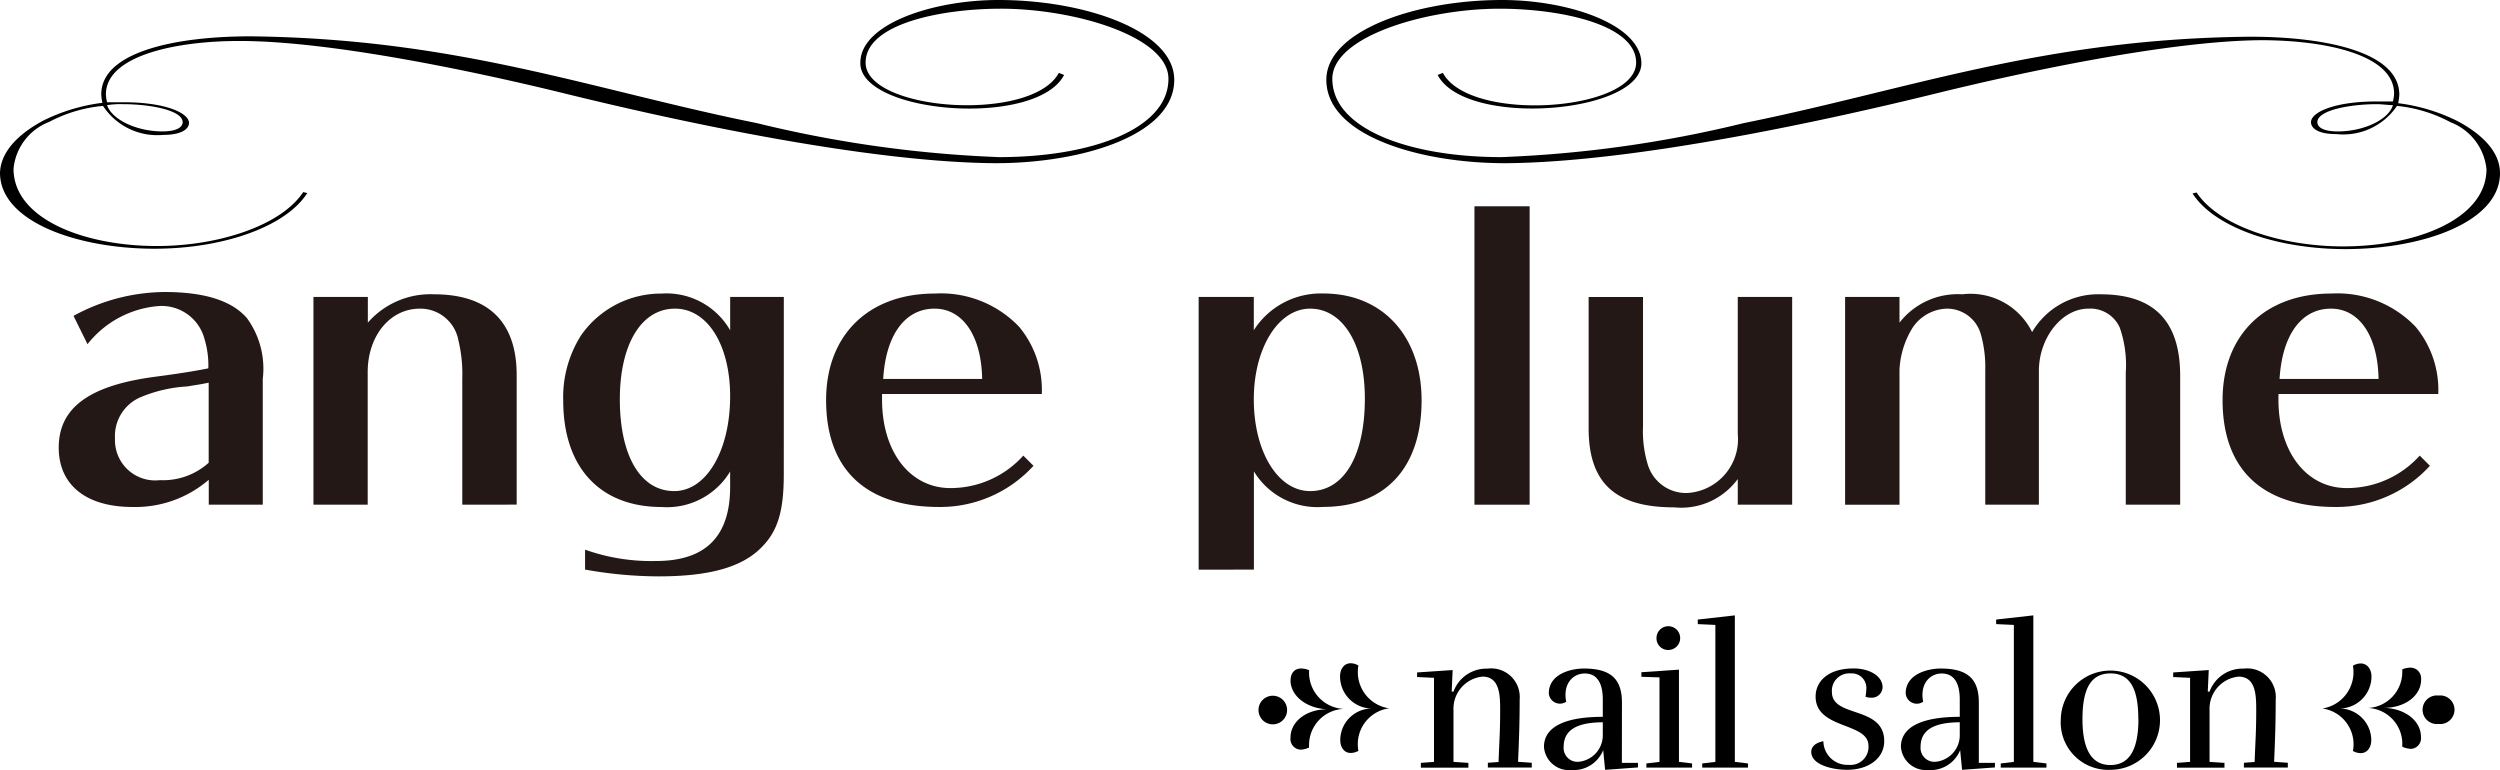
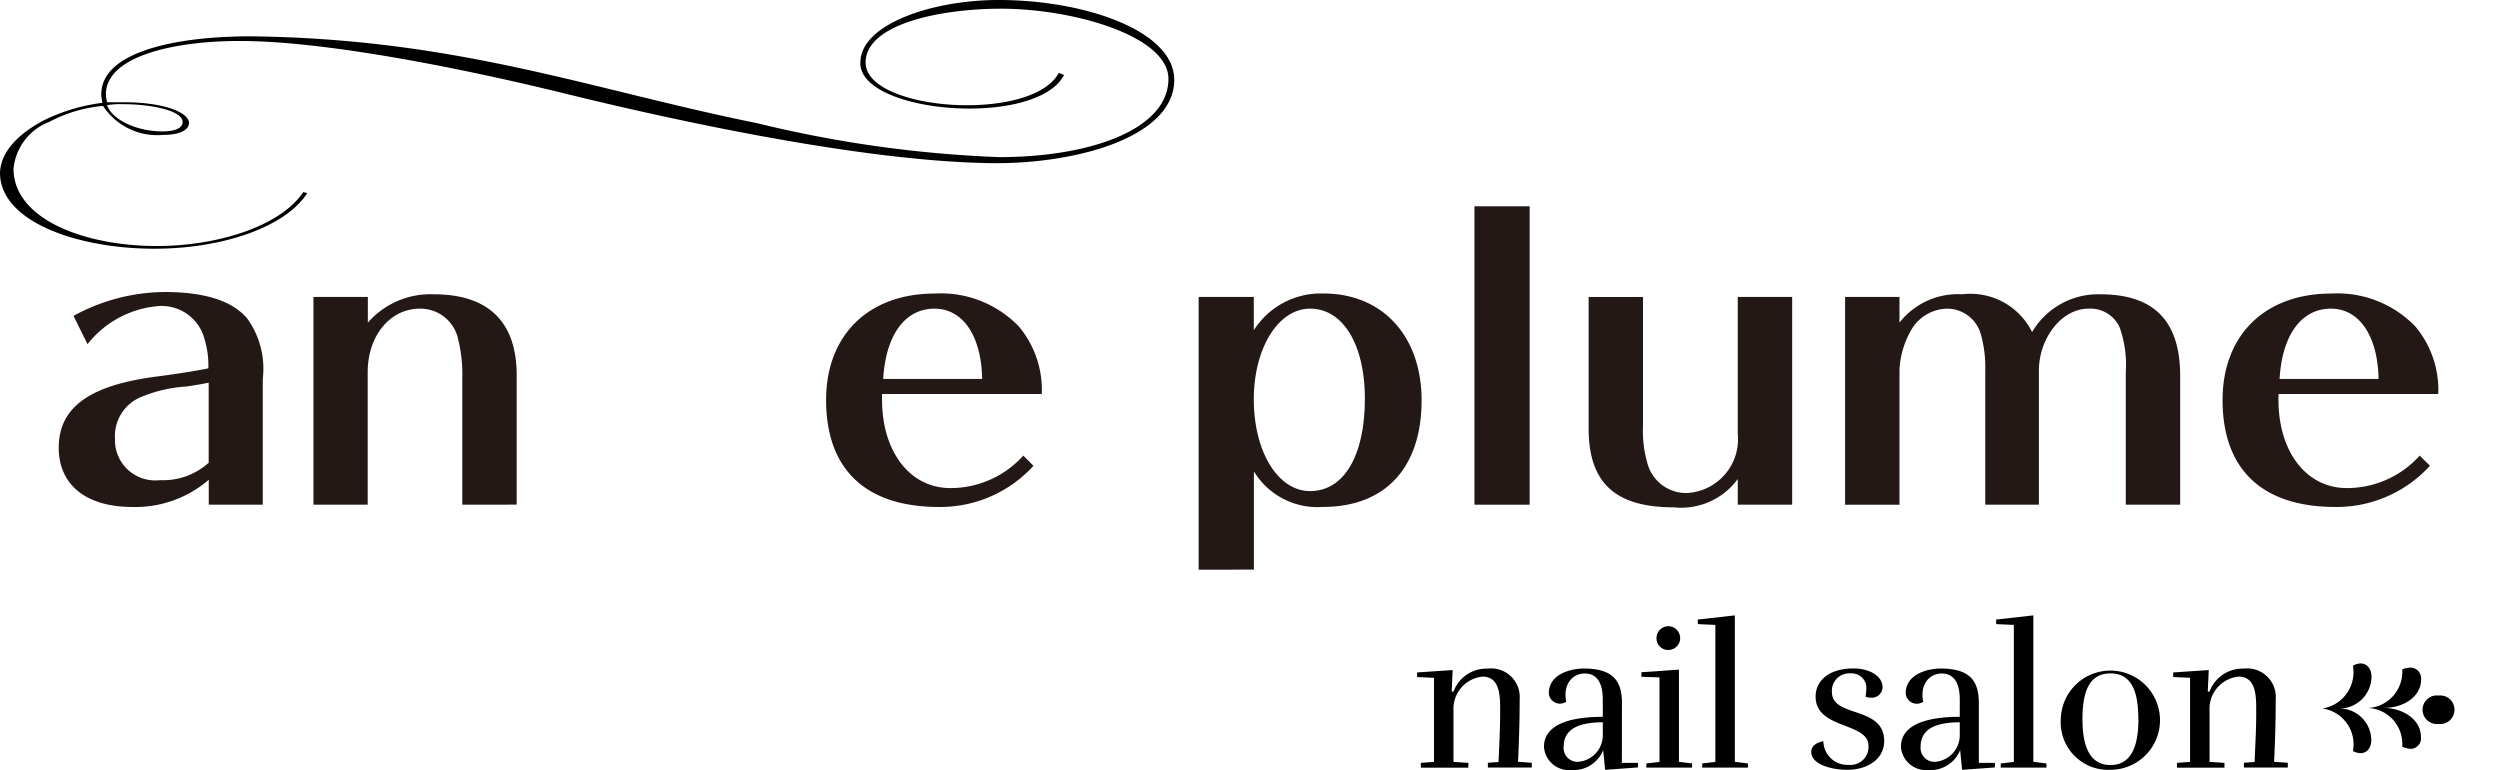
<svg xmlns="http://www.w3.org/2000/svg" id="レイヤー_1" data-name="レイヤー 1" viewBox="0 0 129.36 39.843">
  <defs>
    <style>.cls-1{isolation:isolate;}.cls-2{fill:#231815;}</style>
  </defs>
  <g id="レイヤー_2" data-name="レイヤー 2">
    <g id="レイヤー_1-2" data-name="レイヤー 1-2">
      <g class="cls-1">
        <path class="cls-2" d="M11.952,26.315A5.807,5.807,0,0,1,8,27.723c-2.384,0-3.811-1.134-3.811-3.07,0-2.071,1.583-3.224,5.023-3.673,1.212-.157,2.268-.333,2.718-.431a4.707,4.707,0,0,0-.2-1.524,2.292,2.292,0,0,0-2.345-1.7A5.2,5.2,0,0,0,5.678,19.3l-.724-1.465A9.941,9.941,0,0,1,9.665,16.6c2.072,0,3.48.449,4.261,1.349a4.437,4.437,0,0,1,.821,3.147v6.508H11.952Zm-.41-4.944-.724.117a7.246,7.246,0,0,0-2.463.585A2.187,2.187,0,0,0,7.1,24.185a2.083,2.083,0,0,0,2.327,2.15,3.528,3.528,0,0,0,2.521-.9V21.292Z" transform="translate(-1.15 -1.49)" />
        <path class="cls-2" d="M25.07,27.605V21.078a7.432,7.432,0,0,0-.2-1.975,2,2,0,0,0-1.994-1.642c-1.544,0-2.7,1.408-2.7,3.284v6.86H17.369V16.855h2.815v1.329a4.3,4.3,0,0,1,3.42-1.466c2.815,0,4.281,1.427,4.281,4.183v6.7Z" transform="translate(-1.15 -1.49)" />
-         <path class="cls-2" d="M41.706,26.042c0,1.9-.313,2.932-1.153,3.772-1.017,1.036-2.717,1.5-5.336,1.5a21.743,21.743,0,0,1-3.793-.352V29.932a10.192,10.192,0,0,0,3.675.586c2.561,0,3.831-1.271,3.831-3.831v-.8a3.807,3.807,0,0,1-3.537,1.838c-3.206,0-5.1-2.053-5.1-5.512a5.969,5.969,0,0,1,.918-3.362,5.036,5.036,0,0,1,4.164-2.17,3.8,3.8,0,0,1,3.557,1.9V16.855h2.776Zm-8.483-3.891c0,2.933,1.075,4.75,2.815,4.75,1.661,0,2.892-2.09,2.892-4.905,0-2.659-1.172-4.535-2.853-4.535C34.337,17.461,33.223,19.3,33.223,22.151Z" transform="translate(-1.15 -1.49)" />
        <path class="cls-2" d="M46.791,22.171c0,2.7,1.446,4.574,3.538,4.574A5.062,5.062,0,0,0,54.1,25.064l.527.528a6.532,6.532,0,0,1-4.886,2.131c-3.792,0-5.845-1.936-5.845-5.533,0-3.36,2.189-5.511,5.629-5.511a5.593,5.593,0,0,1,4.359,1.72,5.117,5.117,0,0,1,1.173,3.479H46.791Zm5.18-1.074c-.039-2.228-1-3.636-2.463-3.636-1.525,0-2.522,1.349-2.658,3.636Z" transform="translate(-1.15 -1.49)" />
        <path class="cls-2" d="M63.173,30.967V16.855h2.854v1.721a4.113,4.113,0,0,1,3.6-1.9c3.068,0,5.082,2.209,5.082,5.532,0,3.478-1.877,5.512-5.1,5.512a3.846,3.846,0,0,1-3.577-1.838v5.082Zm2.854-8.816c0,2.718,1.251,4.75,2.912,4.75,1.759,0,2.834-1.837,2.834-4.789,0-2.794-1.133-4.651-2.834-4.651C67.3,17.461,66.027,19.494,66.027,22.151Z" transform="translate(-1.15 -1.49)" />
        <path class="cls-2" d="M77.444,27.605V12.164H80.3V27.605Z" transform="translate(-1.15 -1.49)" />
        <path class="cls-2" d="M91.069,27.605V26.276a3.627,3.627,0,0,1-3.3,1.466c-3.049,0-4.417-1.27-4.417-4.085v-6.8h2.814V23.54a6,6,0,0,0,.254,2.013A2.069,2.069,0,0,0,88.45,27a2.787,2.787,0,0,0,2.619-3.049V16.855h2.815v10.75Z" transform="translate(-1.15 -1.49)" />
        <path class="cls-2" d="M99.438,18.184a3.825,3.825,0,0,1,3.245-1.466,3.555,3.555,0,0,1,3.616,1.955,3.959,3.959,0,0,1,3.537-1.955c2.776,0,4.125,1.388,4.125,4.222v6.665h-2.815V20.764a5.839,5.839,0,0,0-.313-2.326,1.662,1.662,0,0,0-1.622-.977c-1.368,0-2.561,1.505-2.561,3.225v6.919h-2.775V20.647a6.263,6.263,0,0,0-.216-1.817,1.818,1.818,0,0,0-1.759-1.369,2.2,2.2,0,0,0-1.778.977,4.515,4.515,0,0,0-.684,2.17v7H96.623V16.855h2.815Z" transform="translate(-1.15 -1.49)" />
        <path class="cls-2" d="M119.046,22.171c0,2.7,1.446,4.574,3.538,4.574a5.059,5.059,0,0,0,3.772-1.681l.528.528A6.532,6.532,0,0,1,122,27.723c-3.792,0-5.845-1.936-5.845-5.533,0-3.36,2.19-5.511,5.629-5.511a5.6,5.6,0,0,1,4.36,1.72,5.116,5.116,0,0,1,1.172,3.479h-8.268Zm5.18-1.074c-.039-2.228-1-3.636-2.463-3.636-1.525,0-2.522,1.349-2.659,3.636Z" transform="translate(-1.15 -1.49)" />
      </g>
      <path d="M13.54,3.61c-3.39,0-6.91.79-6.91,2.76a2.019,2.019,0,0,0,.06.41h.85c2.21,0,3.39.57,3.39,1.07,0,.3-.36.62-1.33.62a3.359,3.359,0,0,1-3.12-1.5,7.389,7.389,0,0,0-2.79.83,2.891,2.891,0,0,0-1.84,2.42c0,2.59,3.63,4,7.42,4,3.18,0,6.42-1.05,7.57-2.79l.21.05c-1.15,1.79-4.45,2.88-7.9,2.88-4,0-8-1.4-8-3.93.03-.94.73-1.89,2.24-2.7a9.512,9.512,0,0,1,3.06-.92,2.414,2.414,0,0,1-.06-.44c0-2.19,3.82-3,7.72-3,10.76.12,17.66,2.77,26.2,4.49A62.436,62.436,0,0,0,52.85,9.62c4.76,0,8.76-1.45,8.76-4.05,0-2.2-4.88-3.63-8.67-3.63-3.06,0-7,.77-7,2.79,0,2.51,8.6,3.13,10,.53l.27.11c-1.45,2.77-10.72,2-10.54-.69.06-1.95,3.73-3.19,7.15-3.19,4.48,0,9.09,1.6,9.09,4.13,0,3-5.18,4.4-9.63,4.31-6.64-.12-16.21-2.2-21.9-3.6C26.32,5.33,18.47,3.61,13.54,3.61Zm-4,4.68c.82,0,1.06-.25,1.06-.48,0-.62-1.7-.93-3.09-.93a4.572,4.572,0,0,0-.82.05c.24.73,1.49,1.36,2.88,1.36Z" transform="translate(-1.15 -1.49)" />
-       <path d="M101.31,6.33c-5.69,1.4-15.26,3.48-21.89,3.6-4.46.09-9.64-1.31-9.64-4.31,0-2.53,4.61-4.13,9.09-4.13,3.42,0,7.09,1.24,7.21,3.19.18,2.68-9.09,3.46-10.54.69l.27-.11c1.39,2.6,10,2,10-.53,0-2-4-2.79-7.06-2.79-3.79,0-8.66,1.43-8.66,3.63,0,2.6,4,4.05,8.75,4.05A62.436,62.436,0,0,0,91.38,7.86c8.54-1.72,15.45-4.37,26.2-4.47,3.91,0,7.72.79,7.72,3a2.5,2.5,0,0,1-.06.44,9.512,9.512,0,0,1,3.06.92c1.52.81,2.21,1.75,2.21,2.7,0,2.53-4,3.93-8,3.93-3.46,0-6.76-1.09-7.91-2.88l.21-.05c1.15,1.74,4.4,2.79,7.58,2.79,3.78,0,7.42-1.41,7.42-4a2.912,2.912,0,0,0-1.85-2.42,7.408,7.408,0,0,0-2.78-.85,3.35,3.35,0,0,1-3.12,1.46c-1,0-1.33-.32-1.33-.62,0-.5,1.18-1.07,3.39-1.07h.85a2.019,2.019,0,0,0,.06-.41c0-2-3.51-2.76-6.9-2.76C113.18,3.61,105.37,5.33,101.31,6.33Zm23.66.6c-.24,0-.58-.05-.82-.05-1.39,0-3.09.31-3.09.93,0,.23.24.48,1.06.48C123.49,8.29,124.76,7.66,124.97,6.93Z" transform="translate(-1.15 -1.49)" />
      <g class="cls-1">
        <path d="M76.358,37.281a1.811,1.811,0,0,1,1.758-1.193,1.48,1.48,0,0,1,1.667,1.6c0,1.194-.031,2.037-.083,3.22l.71.051v.247H78.138v-.247l.554-.041c.041-1.162.082-1.543.082-2.7,0-.75-.02-1.717-.915-1.717a1.668,1.668,0,0,0-1.5,1.728v2.684l.771.051v.247H74.671v-.247l.68-.051v-4.35l-.875-.041v-.237l1.84-.124-.05,1.111Z" transform="translate(-1.15 -1.49)" />
        <path d="M85.072,40.963h.833V41.2l-1.7.124-.1-1.018a1.652,1.652,0,0,1-1.655,1.028,1.294,1.294,0,0,1-1.409-1.2c0-1.069,1.162-1.553,3.044-1.553v-.894c0-.792-.257-1.348-.936-1.348-.607,0-1.141.535-.957,1.461a.577.577,0,0,1-.9-.433c0-1.017,1.172-1.285,1.81-1.285,1.47,0,1.974.607,1.974,1.769Zm-.987-2.1c-.895.01-2.025.164-2.025,1.265a.717.717,0,0,0,.74.782,1.38,1.38,0,0,0,1.285-1.327Z" transform="translate(-1.15 -1.49)" />
        <path d="M87.019,36.541l-.936-.031v-.237l1.943-.133v4.772l.679.082v.216H86.34v-.216l.679-.082Zm.462-1.419a.611.611,0,0,0,.607-.617.612.612,0,1,0-1.224,0A.6.6,0,0,0,87.481,35.122Z" transform="translate(-1.15 -1.49)" />
        <path d="M90.918,33.332v7.58l.679.082v.216H89.231v-.216l.679-.082V33.826L89,33.784v-.236Z" transform="translate(-1.15 -1.49)" />
        <path d="M97.832,40.079c0-1.234-2.735-.833-2.735-2.551,0-.74.595-1.45,1.974-1.45.791,0,1.491.381,1.491.977a.556.556,0,0,1-.607.535.664.664,0,0,1-.277-.052,2.075,2.075,0,0,0,.041-.359.754.754,0,0,0-.8-.844.9.9,0,0,0-.978.967c0,1.347,2.706.689,2.706,2.54,0,.864-.783,1.481-1.923,1.481-.783,0-1.852-.267-1.852-.926,0-.256.185-.462.627-.555a1.243,1.243,0,0,0,1.316,1.224A.928.928,0,0,0,97.832,40.079Z" transform="translate(-1.15 -1.49)" />
        <path d="M103.543,40.963h.833V41.2l-1.7.124-.1-1.018a1.654,1.654,0,0,1-1.656,1.028,1.3,1.3,0,0,1-1.409-1.2c0-1.069,1.162-1.553,3.045-1.553v-.894c0-.792-.258-1.348-.937-1.348-.606,0-1.141.535-.956,1.461a.577.577,0,0,1-.905-.433c0-1.017,1.173-1.285,1.81-1.285,1.471,0,1.975.607,1.975,1.769Zm-.987-2.1c-.9.01-2.027.164-2.027,1.265a.719.719,0,0,0,.741.782,1.38,1.38,0,0,0,1.286-1.327Z" transform="translate(-1.15 -1.49)" />
        <path d="M106.363,33.332v7.58l.679.082v.216h-2.365v-.216l.678-.082V33.826l-.916-.042v-.236Z" transform="translate(-1.15 -1.49)" />
        <path d="M107.784,38.7a2.567,2.567,0,1,1,2.57,2.623A2.458,2.458,0,0,1,107.784,38.7Zm4.011,0c0-1.439-.35-2.365-1.441-2.365s-1.449.926-1.449,2.365c0,1.358.35,2.376,1.449,2.376S111.8,40.058,111.8,38.7Z" transform="translate(-1.15 -1.49)" />
        <path d="M115.479,37.281a1.813,1.813,0,0,1,1.759-1.193,1.48,1.48,0,0,1,1.666,1.6c0,1.194-.031,2.037-.082,3.22l.709.051v.247h-2.272v-.247l.555-.041c.041-1.162.082-1.543.082-2.7,0-.75-.02-1.717-.915-1.717a1.668,1.668,0,0,0-1.5,1.728v2.684l.772.051v.247h-2.458v-.247l.679-.051v-4.35l-.874-.041v-.237l1.84-.124-.051,1.111Z" transform="translate(-1.15 -1.49)" />
      </g>
-       <path d="M67.01,37.49a.74.74,0,1,1-.74.74v-.01A.739.739,0,0,1,67.01,37.49Zm.92-.79c0-.39.21-.62.55-.62a1.1,1.1,0,0,1,.41.09,1.88,1.88,0,0,0,1.756,2c.024,0,.049,0,.074,0a1.87,1.87,0,0,0-1.834,1.905c0,.032,0,.064,0,.095a1.151,1.151,0,0,1-.41.11.55.55,0,0,1-.555-.545.63.63,0,0,1,.005-.075c0-.84.82-1.47,1.91-1.47-1.09-.04-1.91-.7-1.91-1.5Zm2.56-.21c0-.42.24-.68.54-.68a.746.746,0,0,1,.41.12,1.891,1.891,0,0,0,1.52,2.2l.07.011a1.87,1.87,0,0,0-1.606,2.1c0,.033.01.066.016.1a.821.821,0,0,1-.41.11c-.3,0-.53-.26-.53-.68a1.64,1.64,0,0,1,1.659-1.62h.021a1.66,1.66,0,0,1-1.69-1.63Z" transform="translate(-1.15 -1.49)" />
      <path d="M123.85,39.78c0,.42-.24.68-.54.68a.842.842,0,0,1-.41-.11,1.87,1.87,0,0,0-1.49-2.185l-.09-.015a1.9,1.9,0,0,0,1.587-2.168l-.007-.042a.763.763,0,0,1,.41-.12c.3,0,.55.26.55.68a1.66,1.66,0,0,1-1.67,1.65h-.01a1.65,1.65,0,0,1,1.67,1.63Zm2.57-.16a.55.55,0,0,1-.475.616.6.6,0,0,1-.085,0,1.194,1.194,0,0,1-.41-.11,1.861,1.861,0,0,0-1.715-2c-.038,0-.077,0-.115,0a1.869,1.869,0,0,0,1.834-1.905c0-.032,0-.063,0-.095a1.136,1.136,0,0,1,.41-.09.55.55,0,0,1,.564.535.48.48,0,0,1,0,.085c0,.83-.83,1.46-1.92,1.46C125.59,38.15,126.42,38.78,126.42,39.62Zm.91-.67a.74.74,0,1,1-.172-1.47.707.707,0,0,1,.172,0,.74.74,0,1,1,.172,1.47A.707.707,0,0,1,127.33,38.95Z" transform="translate(-1.15 -1.49)" />
    </g>
  </g>
</svg>